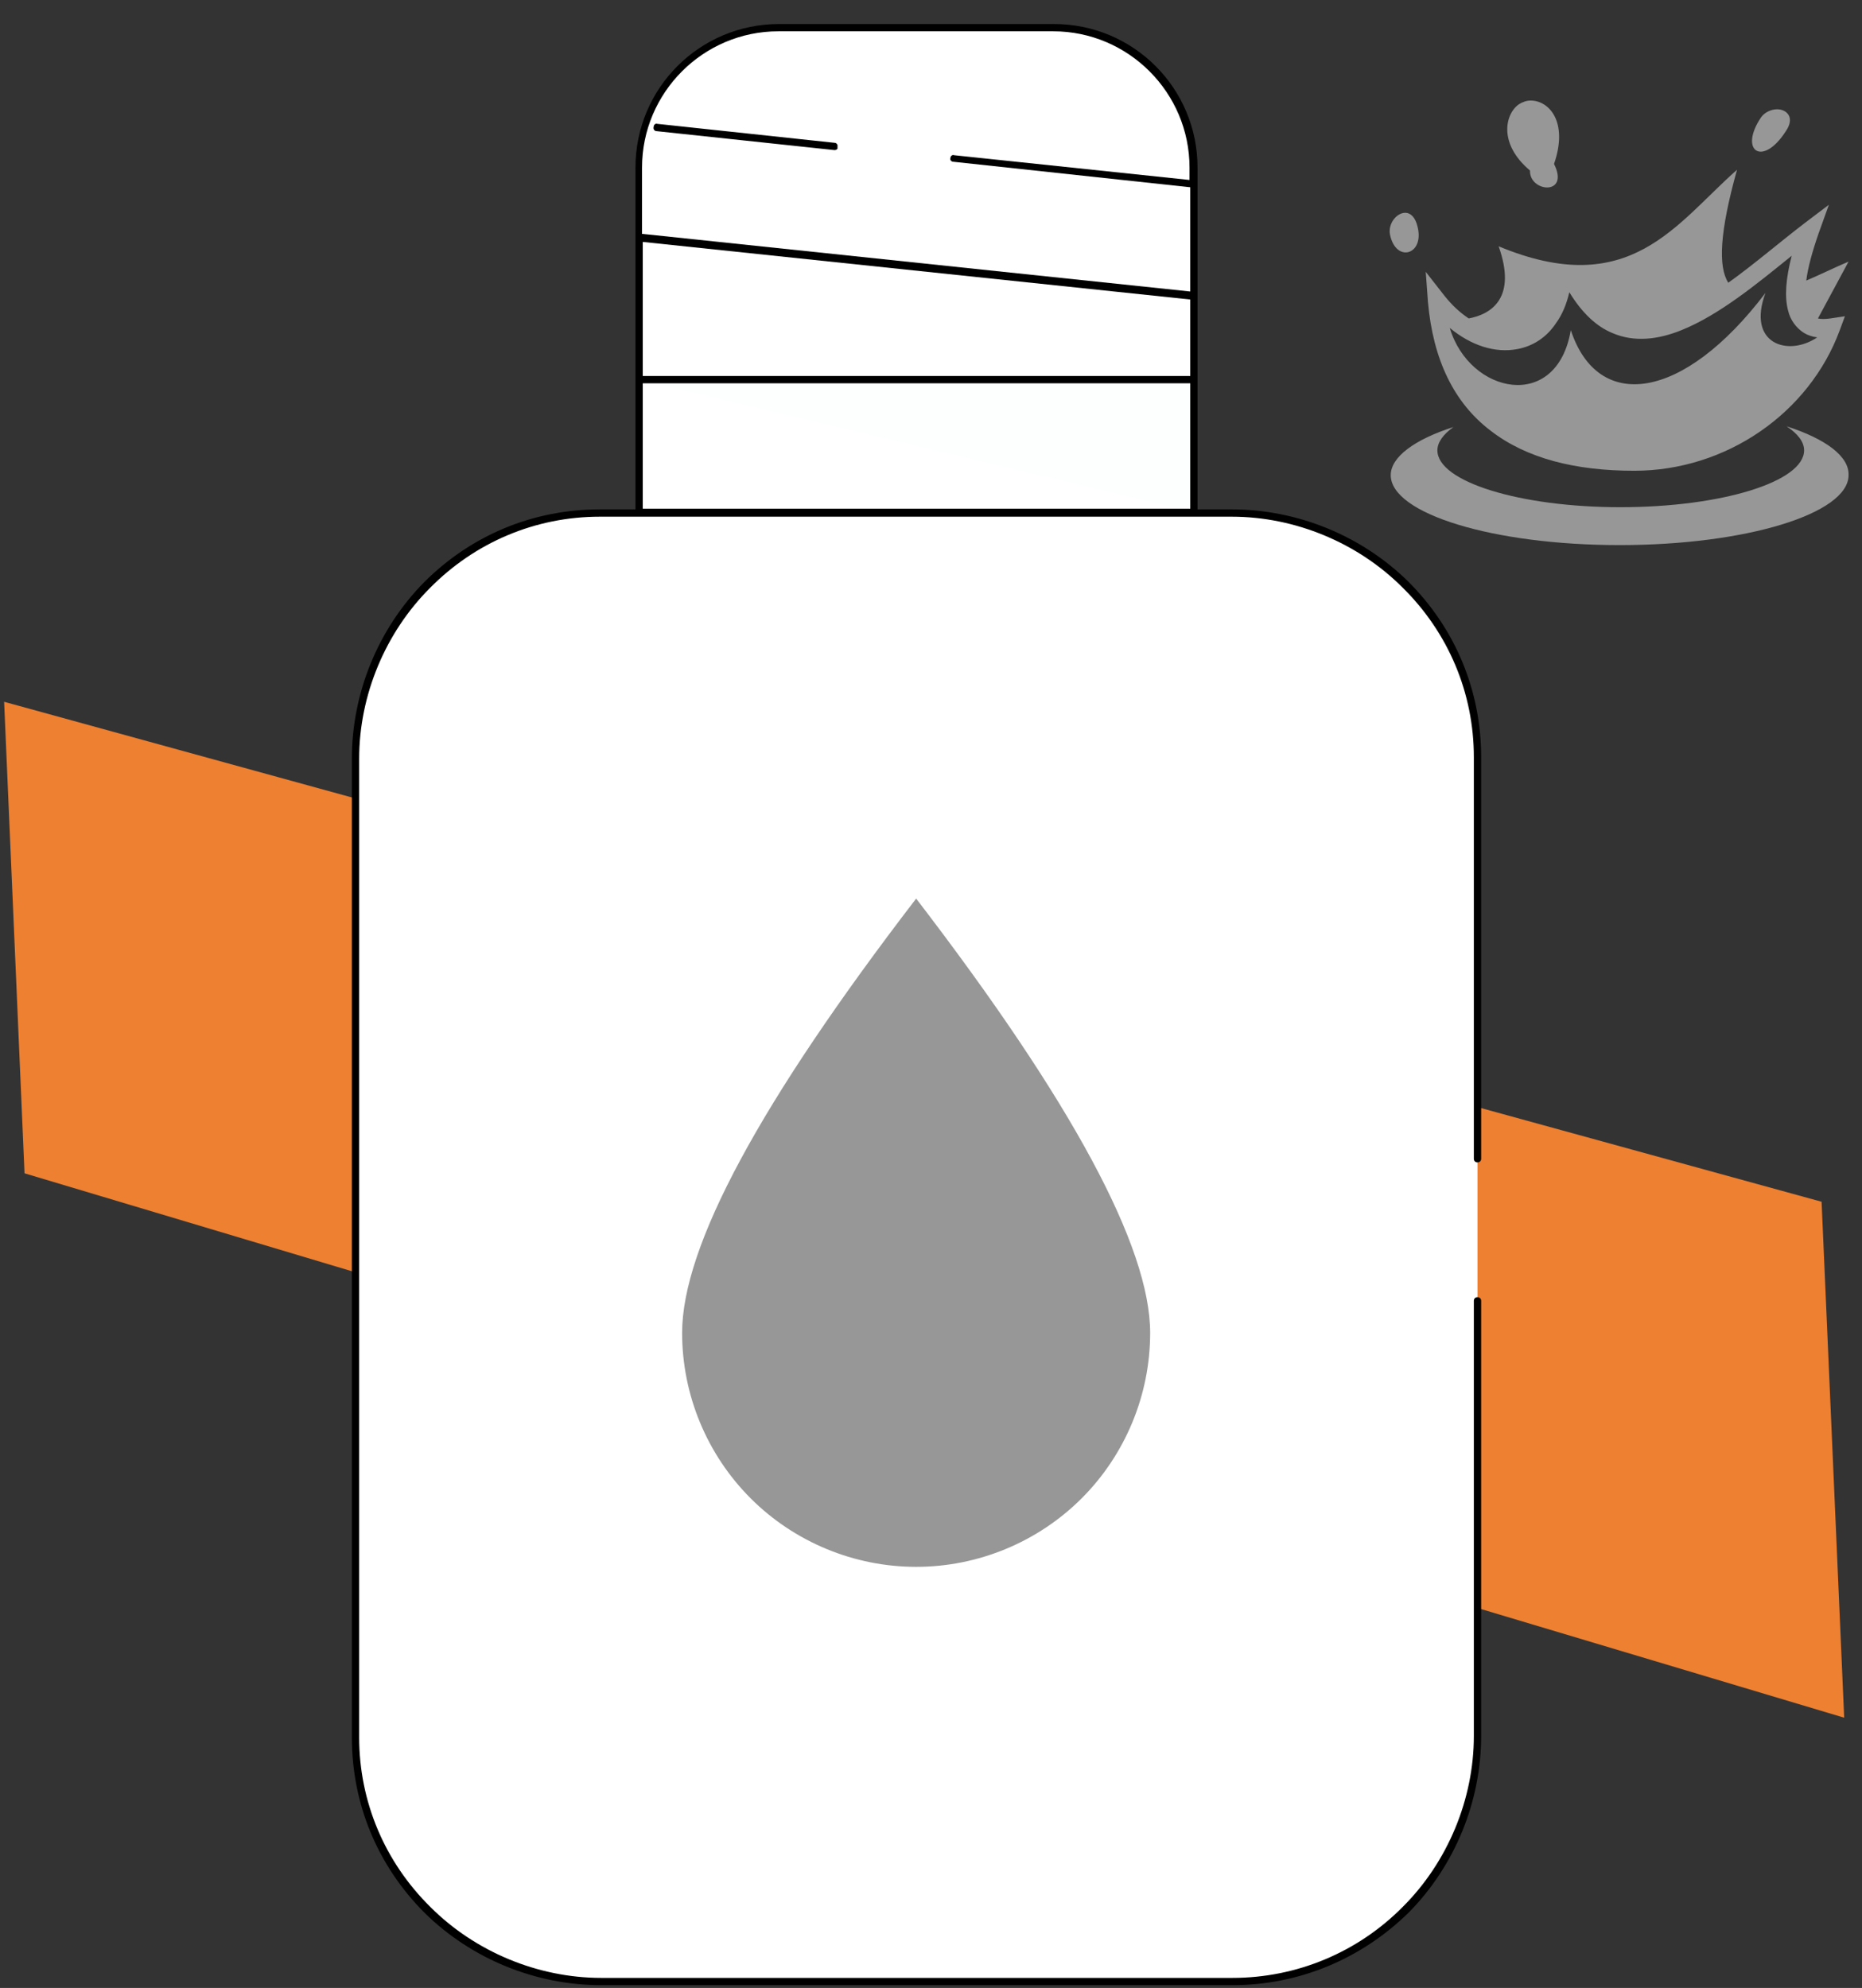
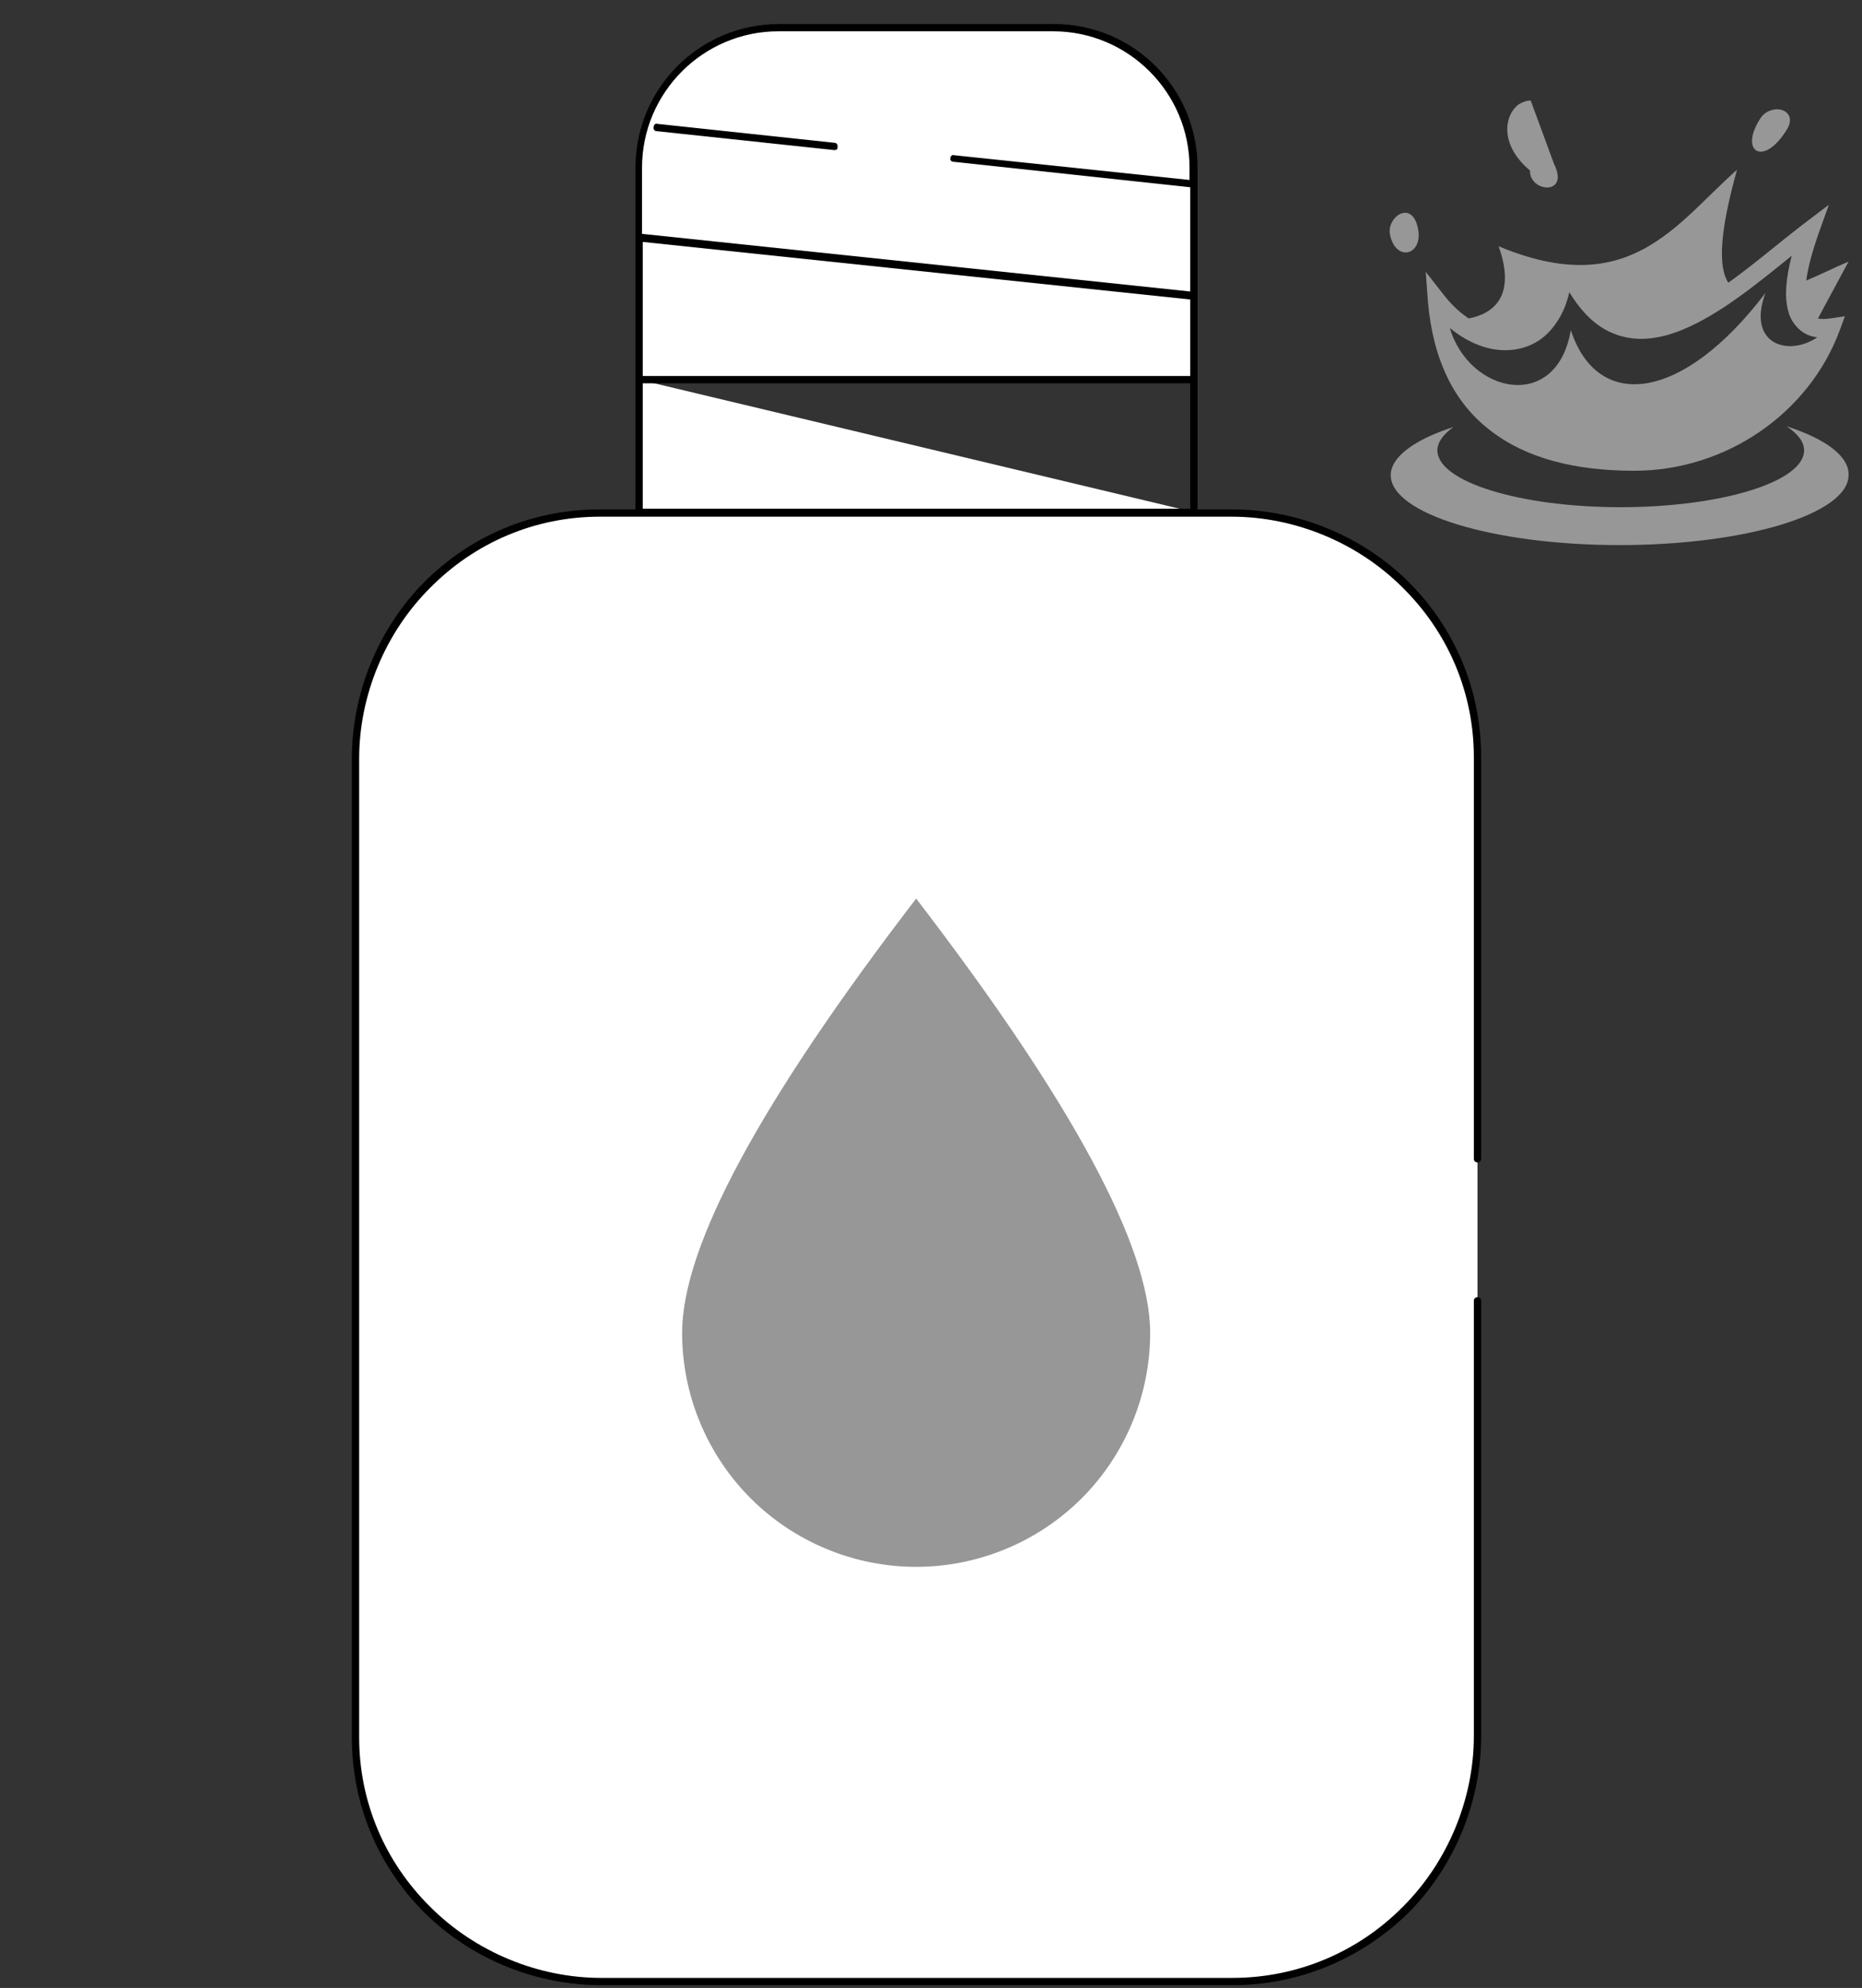
<svg xmlns="http://www.w3.org/2000/svg" width="74" height="79" viewBox="0 0 74 79" fill="none">
  <rect x="0" y="0" width="74" height="79" fill="#333333" stroke="none" />
-   <path d="M0.164 27.889L72.394 47.757L73.292 68.261L0.975 46.627L0.164 27.889Z" fill="#ED8031" />
-   <path d="M30.963 1.099H41.886C44.957 1.099 47.478 3.706 47.478 6.892V19.345C47.478 22.531 44.957 25.137 41.886 25.137H30.963C27.892 25.137 25.371 22.531 25.371 19.345V6.892C25.342 3.706 27.863 1.099 30.963 1.099Z" fill="#FDFFFF" />
  <path d="M47.448 15.088V11.207V6.66C47.448 3.561 44.956 1.099 41.885 1.099H30.962C27.862 1.099 25.399 3.59 25.399 6.66V8.89M47.448 15.088V20.359ZM47.448 15.088H25.399V8.89M25.399 9.44L47.448 11.757ZM25.399 15.088V20.359H47.477M26.124 5.067L33.164 5.82ZM37.916 6.312L47.448 7.326ZM58.718 51.695V68.985C58.718 71.563 57.704 74.054 55.879 75.878C54.054 77.703 51.591 78.746 48.983 78.746H23.893C21.314 78.746 18.823 77.732 16.997 75.907C15.172 74.083 14.129 71.621 14.129 69.043V30.148C14.129 27.57 15.143 25.08 16.968 23.255C18.794 21.43 21.256 20.388 23.835 20.388H23.893H48.955C51.533 20.388 54.025 21.401 55.85 23.226C57.675 25.051 58.718 27.512 58.718 30.09V46.048M45.188 52.419C45.188 54.736 44.261 56.966 42.609 58.617C40.958 60.268 38.727 61.195 36.409 61.195C34.091 61.195 31.86 60.268 30.209 58.617C28.558 56.966 27.63 54.736 27.63 52.419C27.63 47.583 33.975 38.634 36.38 38.634C38.843 38.634 45.188 47.583 45.188 52.419Z" fill="white" />
  <path d="M48.984 78.89H23.893C21.286 78.89 18.736 77.848 16.882 76.023C14.998 74.141 13.984 71.679 13.984 69.043V30.148C13.984 27.541 15.027 24.993 16.853 23.139C18.736 21.257 21.199 20.243 23.835 20.243H25.255V9.44V6.66C25.255 3.503 27.805 0.955 30.963 0.955H41.885C45.044 0.955 47.593 3.503 47.593 6.66V7.326V11.757V20.243H48.955C51.562 20.243 54.112 21.286 55.966 23.11C57.85 24.993 58.864 27.454 58.864 30.09V46.048C58.864 46.135 58.806 46.193 58.719 46.193C58.632 46.193 58.574 46.135 58.574 46.048V30.09C58.574 27.541 57.56 25.137 55.734 23.342C53.967 21.575 51.475 20.533 48.955 20.533H23.835C21.286 20.533 18.881 21.546 17.084 23.371C15.317 25.137 14.274 27.628 14.274 30.148V69.043C14.274 71.592 15.288 73.996 17.113 75.791C18.881 77.558 21.372 78.601 23.893 78.601H48.984C51.533 78.601 53.967 77.587 55.764 75.763C57.531 73.996 58.574 71.505 58.574 68.985V51.695C58.574 51.608 58.632 51.55 58.719 51.55C58.806 51.55 58.864 51.608 58.864 51.695V68.985C58.864 71.592 57.821 74.141 55.995 75.994C54.112 77.848 51.62 78.89 48.984 78.89ZM25.545 20.214H47.303V15.233H25.545V20.214ZM25.545 14.943H47.303V11.902L25.545 9.614V14.943ZM25.545 9.296L47.303 11.584V7.442L37.887 6.428C37.8 6.428 37.742 6.341 37.771 6.284C37.771 6.197 37.858 6.139 37.916 6.168L47.274 7.152V6.66C47.274 3.677 44.841 1.244 41.856 1.244H30.934C27.949 1.244 25.516 3.677 25.516 6.66V9.296H25.545ZM36.41 61.34C34.034 61.34 31.803 60.413 30.093 58.733C28.413 57.053 27.486 54.794 27.486 52.419C27.486 47.641 33.802 38.489 36.38 38.489C38.988 38.489 45.333 47.641 45.333 52.419C45.333 54.794 44.406 57.024 42.726 58.733C41.016 60.413 38.785 61.34 36.41 61.34ZM36.38 38.779C34.179 38.779 27.776 47.554 27.776 52.419C27.776 54.707 28.674 56.88 30.325 58.501C31.948 60.123 34.121 61.05 36.41 61.05C38.698 61.05 40.871 60.152 42.494 58.501C44.116 56.88 45.044 54.707 45.044 52.419C45.044 49.871 43.247 46.309 41.596 43.789C39.626 40.835 37.481 38.779 36.38 38.779ZM33.164 5.965L26.095 5.212C26.008 5.212 25.95 5.125 25.979 5.038C25.979 4.951 26.066 4.893 26.124 4.922L33.164 5.675C33.251 5.675 33.309 5.762 33.28 5.849C33.309 5.907 33.251 5.965 33.164 5.965Z" fill="black" />
-   <path d="M60.834 3.996C60.66 3.996 60.515 4.054 60.37 4.14C59.82 4.517 59.53 5.704 60.805 6.776C60.776 7.645 62.398 7.79 61.761 6.515C62.34 4.835 61.558 3.996 60.834 3.996ZM70.627 4.343C70.395 4.343 70.134 4.459 69.989 4.662C69.091 5.994 70.047 6.66 70.974 5.212C71.351 4.662 71.003 4.343 70.627 4.343ZM69.033 6.747C66.6 8.89 64.774 11.96 59.559 9.788C60.283 11.815 59.298 12.481 58.371 12.655C58.023 12.423 57.705 12.134 57.386 11.728L56.662 10.802L56.749 11.989C56.952 14.306 57.792 16.015 59.24 17.115C60.66 18.216 62.601 18.708 64.948 18.708C68.599 18.708 71.902 16.42 73.118 13.118L73.321 12.568L72.742 12.655C72.539 12.684 72.365 12.684 72.249 12.655L73.466 10.396C72.916 10.628 72.336 10.917 71.786 11.149C71.844 10.657 72.017 10.02 72.278 9.267L72.684 8.137L71.728 8.861C70.743 9.614 69.7 10.512 68.686 11.236C68.28 10.599 68.338 9.238 69.033 6.747ZM55.85 8.456C55.503 8.456 55.155 8.89 55.242 9.325C55.474 10.454 56.604 10.136 56.343 9.035C56.256 8.629 56.053 8.456 55.85 8.456ZM71.206 10.164C70.974 11.062 70.916 11.786 71.061 12.337C71.148 12.713 71.38 13.032 71.699 13.234C71.844 13.321 72.017 13.379 72.22 13.408C71.061 14.19 69.41 13.669 70.163 11.642C66.889 15.957 63.499 16.391 62.427 13.118C61.877 16.391 58.4 15.667 57.618 13.032C58.458 13.727 59.414 14.045 60.312 13.871C60.921 13.756 61.471 13.408 61.848 12.829C62.08 12.51 62.254 12.105 62.369 11.613C62.862 12.423 63.441 12.974 64.079 13.234C64.948 13.611 65.904 13.495 66.831 13.118C68.338 12.51 69.844 11.265 71.206 10.164ZM71.003 16.941C71.438 17.231 71.699 17.55 71.699 17.897C71.699 19.142 68.425 20.156 64.397 20.156C60.399 20.156 57.125 19.142 57.125 17.897C57.125 17.579 57.357 17.26 57.763 16.97C56.227 17.463 55.271 18.158 55.271 18.882C55.271 20.417 59.356 21.662 64.368 21.662C69.381 21.662 73.466 20.417 73.466 18.882C73.495 18.129 72.539 17.434 71.003 16.941Z" fill="#979797" />
+   <path d="M60.834 3.996C60.66 3.996 60.515 4.054 60.37 4.14C59.82 4.517 59.53 5.704 60.805 6.776C60.776 7.645 62.398 7.79 61.761 6.515ZM70.627 4.343C70.395 4.343 70.134 4.459 69.989 4.662C69.091 5.994 70.047 6.66 70.974 5.212C71.351 4.662 71.003 4.343 70.627 4.343ZM69.033 6.747C66.6 8.89 64.774 11.96 59.559 9.788C60.283 11.815 59.298 12.481 58.371 12.655C58.023 12.423 57.705 12.134 57.386 11.728L56.662 10.802L56.749 11.989C56.952 14.306 57.792 16.015 59.24 17.115C60.66 18.216 62.601 18.708 64.948 18.708C68.599 18.708 71.902 16.42 73.118 13.118L73.321 12.568L72.742 12.655C72.539 12.684 72.365 12.684 72.249 12.655L73.466 10.396C72.916 10.628 72.336 10.917 71.786 11.149C71.844 10.657 72.017 10.02 72.278 9.267L72.684 8.137L71.728 8.861C70.743 9.614 69.7 10.512 68.686 11.236C68.28 10.599 68.338 9.238 69.033 6.747ZM55.85 8.456C55.503 8.456 55.155 8.89 55.242 9.325C55.474 10.454 56.604 10.136 56.343 9.035C56.256 8.629 56.053 8.456 55.85 8.456ZM71.206 10.164C70.974 11.062 70.916 11.786 71.061 12.337C71.148 12.713 71.38 13.032 71.699 13.234C71.844 13.321 72.017 13.379 72.22 13.408C71.061 14.19 69.41 13.669 70.163 11.642C66.889 15.957 63.499 16.391 62.427 13.118C61.877 16.391 58.4 15.667 57.618 13.032C58.458 13.727 59.414 14.045 60.312 13.871C60.921 13.756 61.471 13.408 61.848 12.829C62.08 12.51 62.254 12.105 62.369 11.613C62.862 12.423 63.441 12.974 64.079 13.234C64.948 13.611 65.904 13.495 66.831 13.118C68.338 12.51 69.844 11.265 71.206 10.164ZM71.003 16.941C71.438 17.231 71.699 17.55 71.699 17.897C71.699 19.142 68.425 20.156 64.397 20.156C60.399 20.156 57.125 19.142 57.125 17.897C57.125 17.579 57.357 17.26 57.763 16.97C56.227 17.463 55.271 18.158 55.271 18.882C55.271 20.417 59.356 21.662 64.368 21.662C69.381 21.662 73.466 20.417 73.466 18.882C73.495 18.129 72.539 17.434 71.003 16.941Z" fill="#979797" />
  <path d="M36.41 35.709C42.61 43.789 45.71 49.552 45.71 52.97C45.71 55.431 44.725 57.806 42.987 59.544C41.248 61.282 38.872 62.266 36.41 62.266C33.947 62.266 31.571 61.282 29.833 59.544C28.095 57.806 27.109 55.431 27.109 52.97C27.109 49.523 30.209 43.789 36.41 35.709Z" fill="#979797" />
</svg>